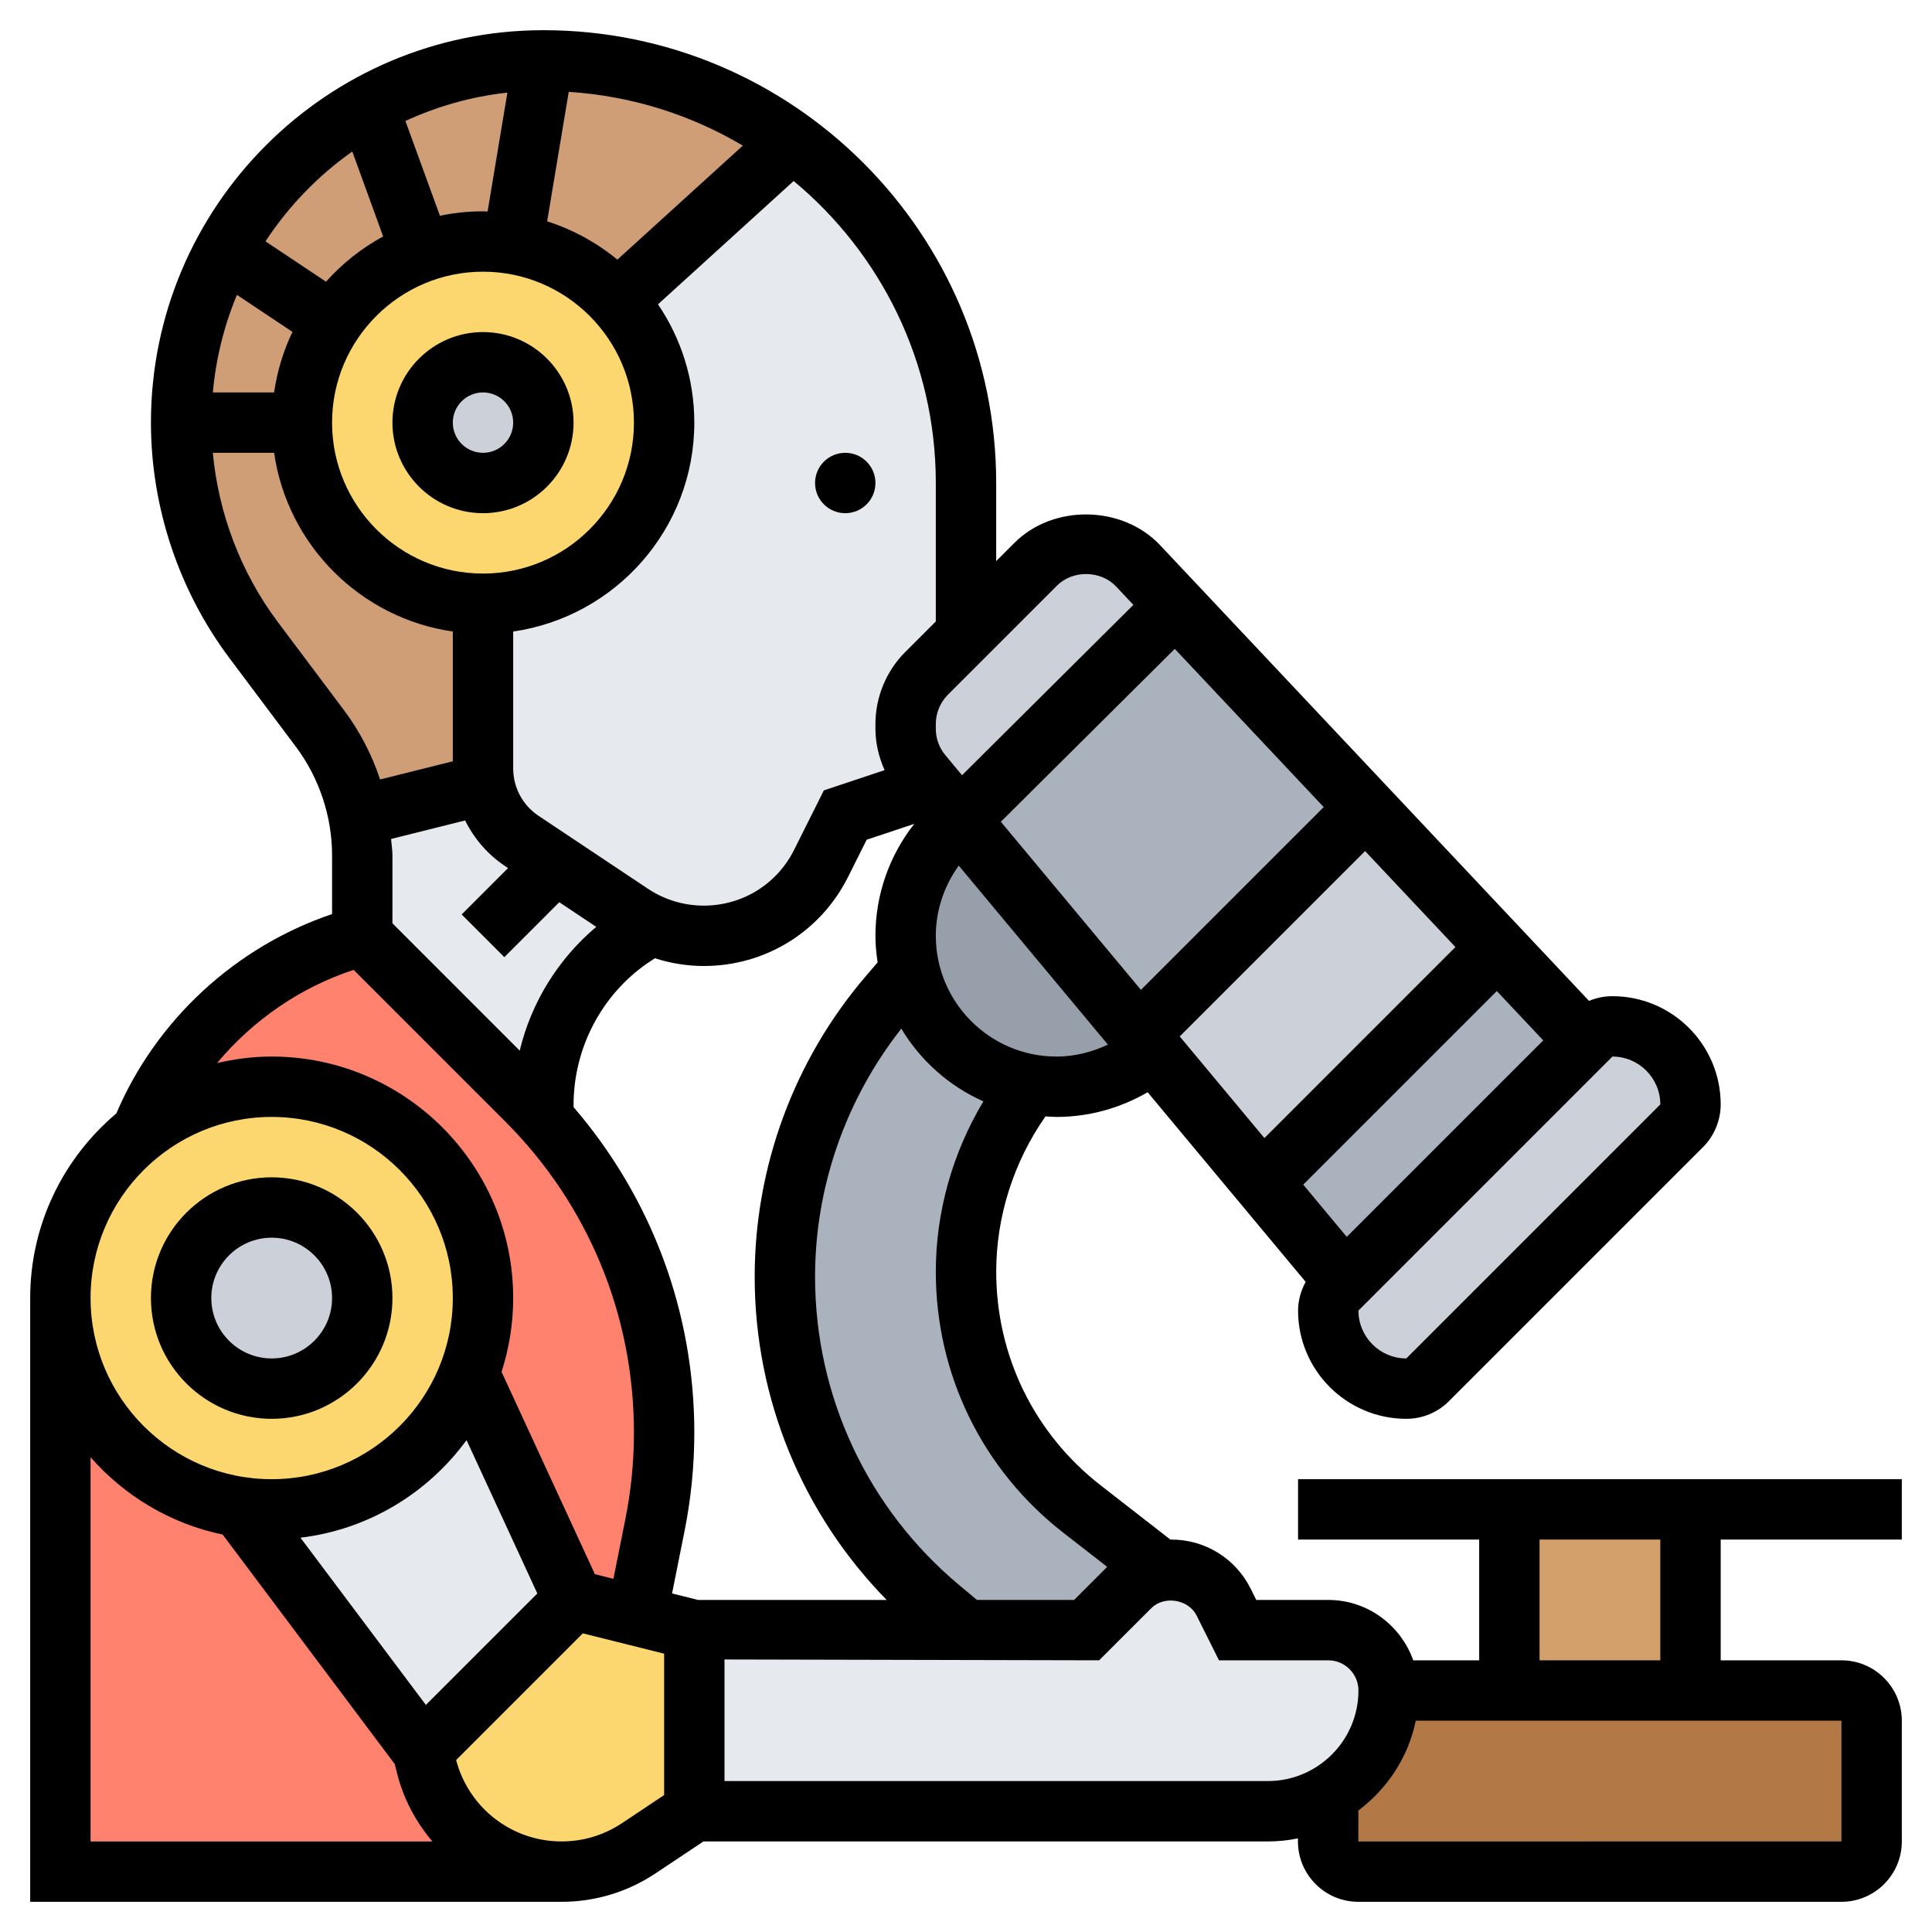
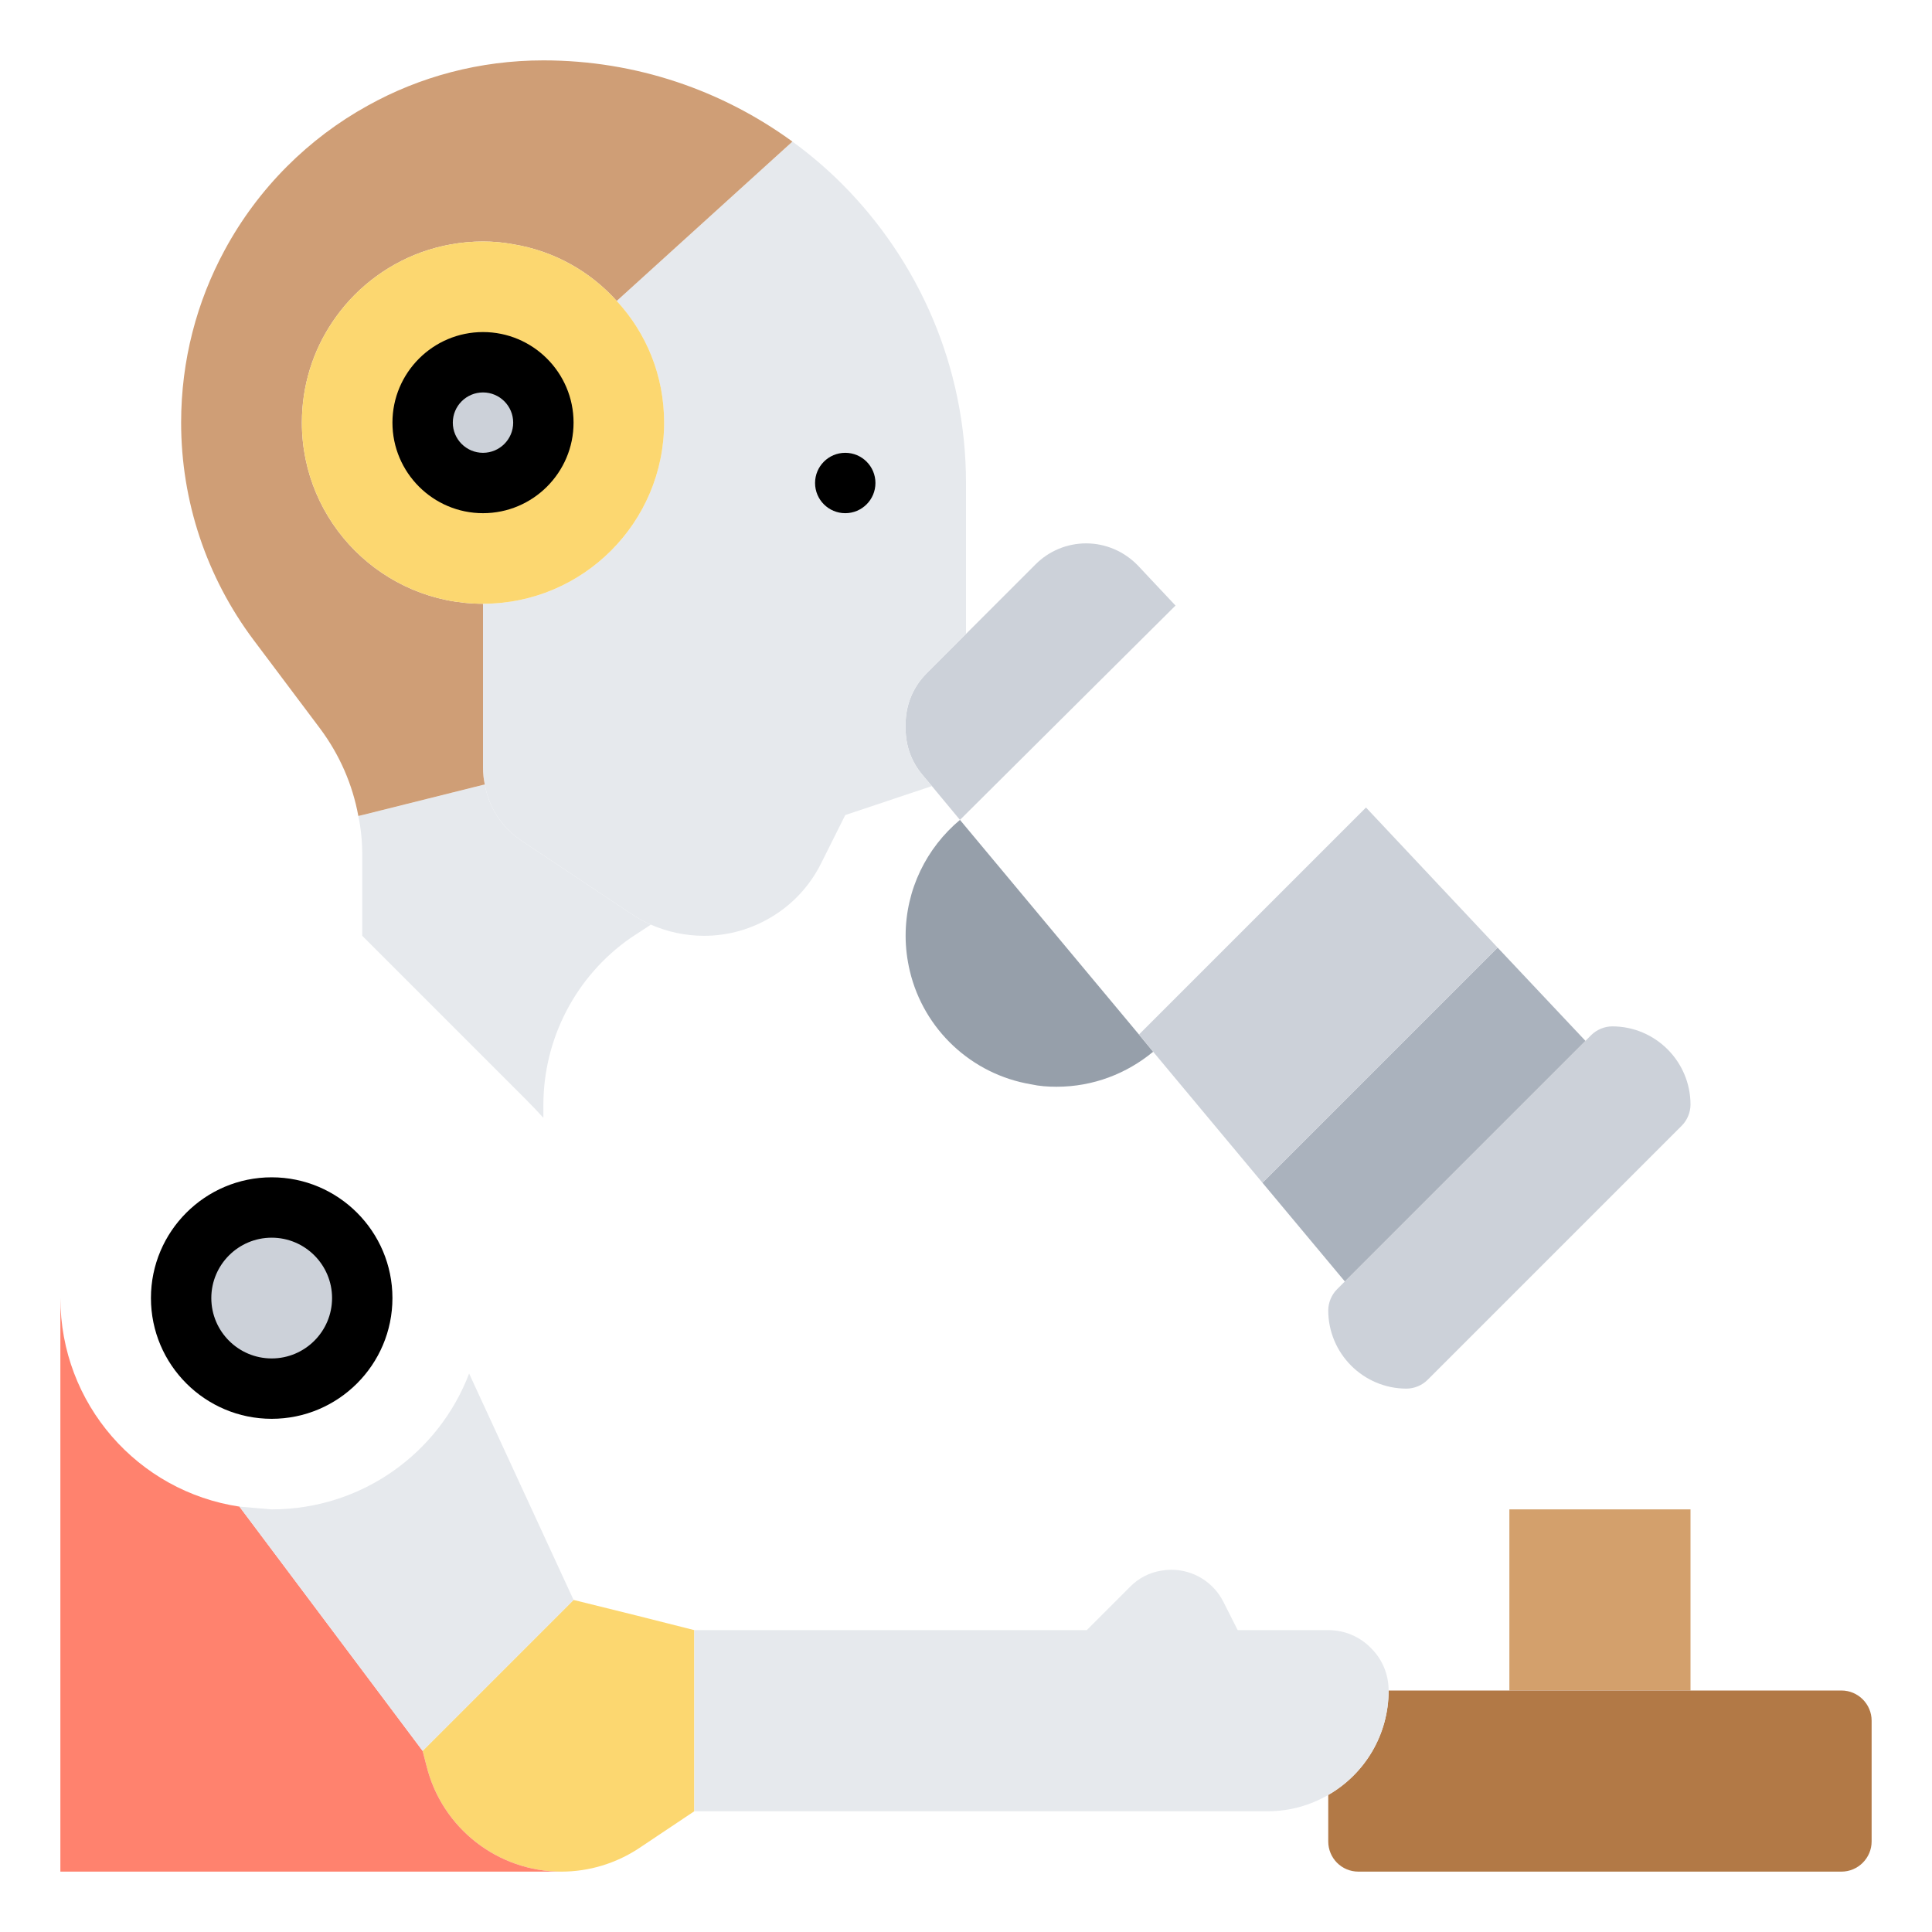
<svg xmlns="http://www.w3.org/2000/svg" id="_x33_0" enable-background="new 0 0 64 64" height="512" viewBox="0 0 64 64" width="512">
  <g>
    <g>
      <g>
        <path d="m53.41 34c.71 0 1.36.29 1.83.76s.76 1.12.76 1.83c0 .26-.11.52-.29.7l-8.42 8.42c-.18.18-.44.29-.7.29-.71 0-1.36-.29-1.83-.76s-.76-1.12-.76-1.83c0-.26.11-.52.29-.7l.26-.26 7.97-7.97.19-.19c.18-.18.44-.29.7-.29z" fill="#ccd1d9" />
      </g>
      <g>
        <path d="m49.61 31.39 2.91 3.09-7.97 7.97-2.73-3.27z" fill="#aab2bd" />
      </g>
      <g>
-         <path d="m45.25 26.75-.01.01-7.51 7.51-5.93-7.11 7.14-7.1z" fill="#aab2bd" />
-       </g>
+         </g>
      <g>
-         <path d="m35.85 49.99 2.62 2.04c-.39.06-.76.25-1.04.54l-1.43 1.43h-4l-.85-.71c-1.63-1.36-2.92-3.05-3.8-4.93-.88-1.87-1.35-3.94-1.35-6.06 0-3.42 1.22-6.73 3.45-9.32l.69-.81c.46 1.93 2.04 3.42 4.02 3.75v.01c-1.39 1.75-2.16 3.94-2.16 6.2 0 1.53.36 3.03 1.01 4.37.66 1.35 1.63 2.54 2.84 3.49z" fill="#aab2bd" />
-       </g>
+         </g>
      <g>
        <path d="m37.73 34.27.47.57c-.87.72-1.98 1.16-3.2 1.16-.29 0-.57-.02-.84-.08-1.98-.33-3.56-1.82-4.02-3.75-.09-.38-.14-.77-.14-1.17 0-1.54.7-2.92 1.8-3.84z" fill="#969faa" />
      </g>
      <g>
        <path d="m45.25 26.75 4.36 4.64-7.79 7.79-3.62-4.34-.47-.57 7.51-7.51z" fill="#ccd1d9" />
      </g>
      <g>
        <path d="m38.94 20.06-7.14 7.1-.93-1.12-.32-.38c-.36-.43-.55-.96-.55-1.52v-.16c0-.63.25-1.23.69-1.67l1.31-1.31 2.31-2.31c.44-.44 1.04-.69 1.67-.69.65 0 1.27.27 1.72.74z" fill="#ccd1d9" />
      </g>
      <g>
        <path d="m50 50h6v6h-6z" fill="#d3a06c" />
      </g>
      <g>
        <path d="m62 57v4c0 .55-.45 1-1 1h-16c-.56 0-1-.45-1-1v-1.54c1.2-.69 2-1.98 2-3.46h4 6 5c.55 0 1 .45 1 1z" fill="#b27946" />
      </g>
      <g>
        <path d="m23 54v6l-1.84 1.23c-.76.5-1.65.77-2.56.77-2.11 0-3.96-1.44-4.47-3.5l-.13-.5 5-5 2.1.52z" fill="#fcd770" />
      </g>
      <g>
        <path d="m18.6 62h-16.6v-19c0 3.51 2.57 6.41 5.94 6.91v.01l6.06 8.08.13.5c.51 2.06 2.36 3.5 4.47 3.5z" fill="#ff826e" />
      </g>
      <g>
-         <path d="m22 47.46c0 1.02-.1 2.05-.3 3.05l-.6 3.01-2.1-.52-3.46-7.5c.3-.77.46-1.62.46-2.5 0-3.87-3.13-7-7-7-1.64 0-3.14.56-4.33 1.51v-.01c1.23-3.09 3.84-5.5 7.13-6.44l.2-.06 5.43 5.43c.2.2.39.4.57.6 2.57 2.86 4 6.57 4 10.43z" fill="#ff826e" />
-       </g>
+         </g>
      <g>
-         <path d="m9 50c2.99 0 5.54-1.87 6.54-4.5l3.46 7.5-5 5-6.06-8.08v-.01c.34.06.7.09 1.06.09z" fill="#e6e9ed" />
+         <path d="m9 50c2.99 0 5.54-1.87 6.54-4.5l3.46 7.5-5 5-6.06-8.08v-.01z" fill="#e6e9ed" />
      </g>
      <g>
        <path d="m45.41 54.59c.37.36.59.86.59 1.41 0 1.48-.8 2.77-2 3.46-.59.34-1.27.54-2 .54h-19v-6h9 4l1.43-1.43c.28-.29.65-.48 1.04-.54.11-.02.22-.03.33-.03.73 0 1.4.41 1.73 1.07l.47.93h3c.55 0 1.05.22 1.41.59z" fill="#e6e9ed" />
      </g>
      <g>
-         <path d="m16 43c0 .88-.16 1.73-.46 2.5-1 2.63-3.55 4.5-6.54 4.5-.36 0-.72-.03-1.06-.09-3.37-.5-5.94-3.4-5.94-6.91 0-2.23 1.04-4.22 2.67-5.49 1.19-.95 2.69-1.51 4.33-1.51 3.87 0 7 3.13 7 7z" fill="#fcd770" />
-       </g>
+         </g>
      <g>
        <circle cx="9" cy="43" fill="#ccd1d9" r="3" />
      </g>
      <g>
        <path d="m17.29 27.86 3.62 2.41c.21.14.42.26.65.36l-.67.44c-1.81 1.26-2.89 3.33-2.89 5.54v.42c-.18-.2-.37-.4-.57-.6l-5.43-5.43v-2.67c0-.44-.04-.88-.13-1.3l.13-.03 4-1 .06-.01c.13.76.57 1.43 1.23 1.87z" fill="#e6e9ed" />
      </g>
      <g>
        <path d="m30 24.14c0 .56.19 1.09.55 1.52l.32.38-2.87.96-.8 1.6c-.37.74-.93 1.34-1.6 1.75-.68.42-1.46.65-2.28.65-.61 0-1.21-.13-1.76-.37-.23-.1-.44-.22-.65-.36l-3.62-2.41c-.66-.44-1.1-1.11-1.23-1.87-.04-.18-.06-.36-.06-.54v-5.45c3.31 0 6-2.69 6-6 0-1.56-.59-2.97-1.57-4.03l.01-.01 5.81-5.27c.59.43 1.14.9 1.65 1.41 2.53 2.54 4.1 6.04 4.1 9.9v5l-1.31 1.31c-.44.44-.69 1.04-.69 1.67z" fill="#e6e9ed" />
      </g>
      <g>
        <path d="m18 2c-2.11 0-4.1.54-5.82 1.5-.98.54-1.88 1.22-2.67 2.01-.82.82-1.52 1.76-2.07 2.78-.92 1.7-1.44 3.64-1.44 5.71 0 2.6.84 5.12 2.4 7.2l2.2 2.93c.65.87 1.08 1.86 1.27 2.9l.13-.03 4-1 .06-.01c-.04-.18-.06-.36-.06-.54v-5.45c-3.31 0-6-2.69-6-6 0-1.23.37-2.38 1.01-3.33.7-1.05 1.73-1.87 2.94-2.31.64-.23 1.33-.36 2.05-.36.34 0 .67.03.99.09 1.36.22 2.56.9 3.44 1.88l.01-.01 5.81-5.27c-2.32-1.69-5.17-2.69-8.25-2.69z" fill="#cf9e76" />
      </g>
      <g>
        <path d="m16 8c.34 0 .67.03.99.09 1.36.22 2.56.9 3.44 1.88.98 1.06 1.57 2.47 1.57 4.03 0 3.31-2.69 6-6 6s-6-2.69-6-6c0-1.23.37-2.38 1.01-3.33.7-1.05 1.73-1.87 2.94-2.31.64-.23 1.33-.36 2.05-.36z" fill="#fcd770" />
      </g>
      <g>
        <circle cx="16" cy="14" fill="#ccd1d9" r="2" />
      </g>
    </g>
    <g>
      <path d="m9 47c2.206 0 4-1.794 4-4s-1.794-4-4-4-4 1.794-4 4 1.794 4 4 4zm0-6c1.103 0 2 .897 2 2s-.897 2-2 2-2-.897-2-2 .897-2 2-2z" />
-       <path d="m63 51v-2h-20v2h6v4h-2.184c-.414-1.161-1.514-2-2.816-2h-2.384l-.188-.376c-.501-1.002-1.509-1.624-2.629-1.624-.009 0-.017.002-.025.003l-2.313-1.799c-2.199-1.711-3.46-4.29-3.46-7.076 0-1.838.58-3.644 1.632-5.146.122.007.243.018.367.018 1.065 0 2.106-.288 3.017-.818l5.235 6.282c-.158.291-.252.616-.252.95 0 1.978 1.608 3.586 3.586 3.586.534 0 1.036-.208 1.414-.586l8.414-8.414c.373-.372.586-.888.586-1.414 0-1.978-1.608-3.586-3.586-3.586-.271 0-.533.054-.775.156l-14.211-15.098c-1.25-1.325-3.54-1.361-4.827-.072l-.601.6v-2.586c0-8.271-6.729-15-15-15-7.168 0-13 5.832-13 13 0 2.794.923 5.564 2.6 7.8l2.2 2.935c.773 1.03 1.2 2.309 1.2 3.599v1.946c-3.194 1.08-5.823 3.499-7.147 6.605-1.742 1.469-2.853 3.663-2.853 6.115v20h17.603c1.112 0 2.189-.326 3.114-.943l1.586-1.057h18.697c.341 0 .674-.035.996-.101v.101c0 1.103.897 2 2 2h16.004c1.103 0 2-.897 2-2v-4c0-1.103-.897-2-2-2h-4v-4zm-27.767-.219 1.444 1.123-1.095 1.096h-3.219l-.571-.477c-3.046-2.537-4.792-6.265-4.792-10.228 0-2.987 1.018-5.879 2.857-8.22.635 1.058 1.583 1.905 2.719 2.409-1.018 1.698-1.576 3.654-1.576 5.643 0 3.408 1.543 6.562 4.233 8.654zm-12.11 2.219-.86-.215.415-2.075c.214-1.07.322-2.165.322-3.254 0-4.002-1.419-7.779-4-10.782v-.068c0-1.877.92-3.638 2.442-4.696l.251-.166c.521.165 1.066.256 1.622.256 2.037 0 3.869-1.132 4.78-2.954l.614-1.229 1.577-.525c-.826 1.049-1.286 2.347-1.286 3.708 0 .3.029.592.072.88l-.385.449c-2.377 2.774-3.687 6.313-3.687 9.966 0 4.036 1.581 7.856 4.372 10.705zm-10.167-25.208 2.452-.613c.298.601.746 1.126 1.323 1.511l.099.066-1.537 1.537 1.414 1.414 1.82-1.82 1.224.816c-1.266 1.069-2.152 2.506-2.535 4.1l-4.216-4.217v-2.253c0-.182-.032-.361-.044-.541zm-3.876-14.792h-2.029c.103-1.135.376-2.222.798-3.232l1.839 1.226c-.298.624-.506 1.297-.608 2.006zm6.92-4c2.757 0 5 2.243 5 5s-2.243 5-5 5-5-2.243-5-5 2.243-5 5-5zm4.451-.399c-.68-.561-1.468-.995-2.326-1.269l.715-4.289c2.097.135 4.056.766 5.767 1.781zm-4.299-1.593c-.051-.001-.101-.008-.152-.008-.489 0-.966.051-1.427.147l-1.143-3.14c1.05-.482 2.183-.81 3.378-.939zm28.461 33.965-1.442-1.73 6.413-6.413 1.538 1.634zm-2.727-3.273-2.806-3.367 6.141-6.14 2.992 3.179zm-4.091-4.909-4.641-5.569 5.762-5.728 4.934 5.242zm-2.795 2.209c-2.206 0-4-1.794-4-4 0-.847.276-1.653.76-2.326l4.941 5.93c-.53.25-1.107.396-1.701.396zm20 1.586-8.414 8.414c-.875 0-1.586-.712-1.586-1.586l8.414-8.414c.875 0 1.586.712 1.586 1.586zm-19.985-17.187c.522-.522 1.45-.509 1.957.029l.573.609-5.676 5.643-.553-.663c-.204-.245-.316-.554-.316-.872v-.166c0-.358.146-.71.399-.964zm-4.015-3.399v4.586l-1.015 1.015c-.626.626-.985 1.493-.985 2.378v.166c0 .475.113.938.304 1.367l-2.013.671-.985 1.969c-.57 1.14-1.716 1.848-2.991 1.848-.663 0-1.304-.194-1.855-.562l-3.62-2.413c-.526-.351-.84-.938-.84-1.57v-4.535c3.387-.488 6-3.401 6-6.92 0-1.451-.444-2.8-1.203-3.919l4.494-4.085c2.874 2.387 4.709 5.985 4.709 10.004zm-19.33-10.981 1.023 2.814c-.717.386-1.354.897-1.894 1.498l-2.004-1.336c.763-1.165 1.74-2.174 2.875-2.976zm-2.47 15.582c-1.218-1.625-1.962-3.583-2.15-5.601h2.03c.441 3.059 2.861 5.479 5.92 5.92v4.299l-2.409.602c-.271-.819-.672-1.596-1.191-2.288zm2.515 11.528 5.013 5.013c2.755 2.754 4.272 6.418 4.272 10.314 0 .958-.095 1.921-.283 2.861l-.397 1.983-.613-.153-3.092-6.702c.248-.772.385-1.592.385-2.445 0-4.411-3.589-8-8-8-.623 0-1.226.079-1.808.214 1.183-1.417 2.749-2.503 4.523-3.085zm2.393 24.349-4.155-5.54c2.257-.27 4.223-1.482 5.502-3.232l2.345 5.08zm-5.108-19.478c3.309 0 6 2.691 6 6s-2.691 6-6 6-6-2.691-6-6 2.691-6 6-6zm-6 11.274c1.126 1.279 2.647 2.202 4.376 2.56l5.702 7.605.077.309c.214.856.628 1.613 1.168 2.253h-11.323zm17.607 12.119c-.595.397-1.288.607-2.004.607-1.647 0-3.075-1.108-3.493-2.696l4.197-4.197 2.693.673v4.684zm3.393-1.393v-4.028l12.41.028 1.726-1.725c.429-.428 1.233-.298 1.504.243l.74 1.482h3.62c.551 0 1 .448 1 1 0 1.654-1.346 3-3 3zm37 2-16.004.001.001-1.024c.955-.721 1.655-1.763 1.902-2.977h14.101zm-6-6h-4v-4h4z" />
      <path d="m16 17c1.654 0 3-1.346 3-3s-1.346-3-3-3-3 1.346-3 3 1.346 3 3 3zm0-4c.551 0 1 .448 1 1s-.449 1-1 1-1-.448-1-1 .449-1 1-1z" />
      <circle cx="28" cy="16" r="1" />
    </g>
  </g>
</svg>